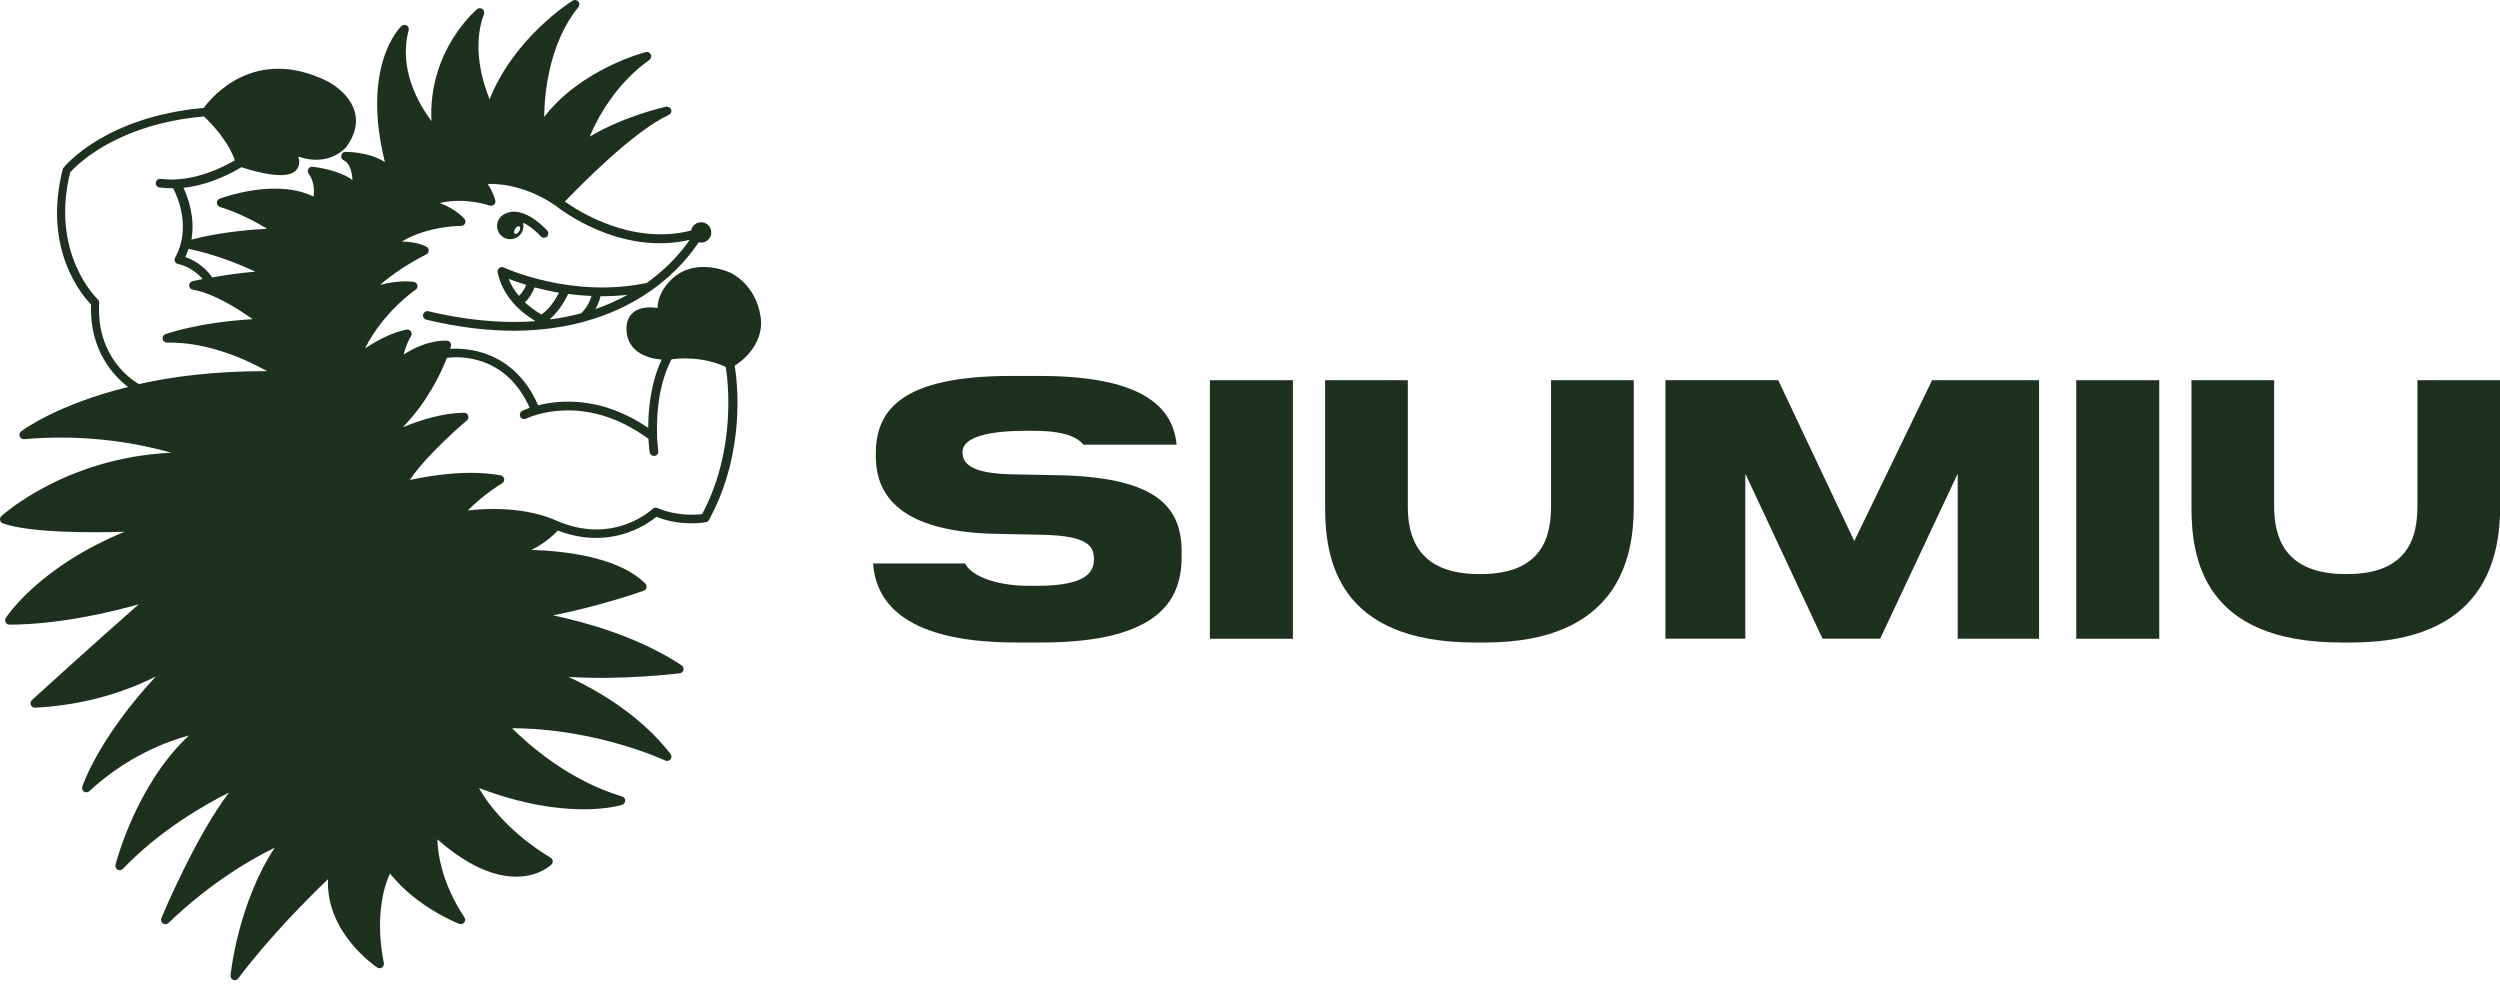
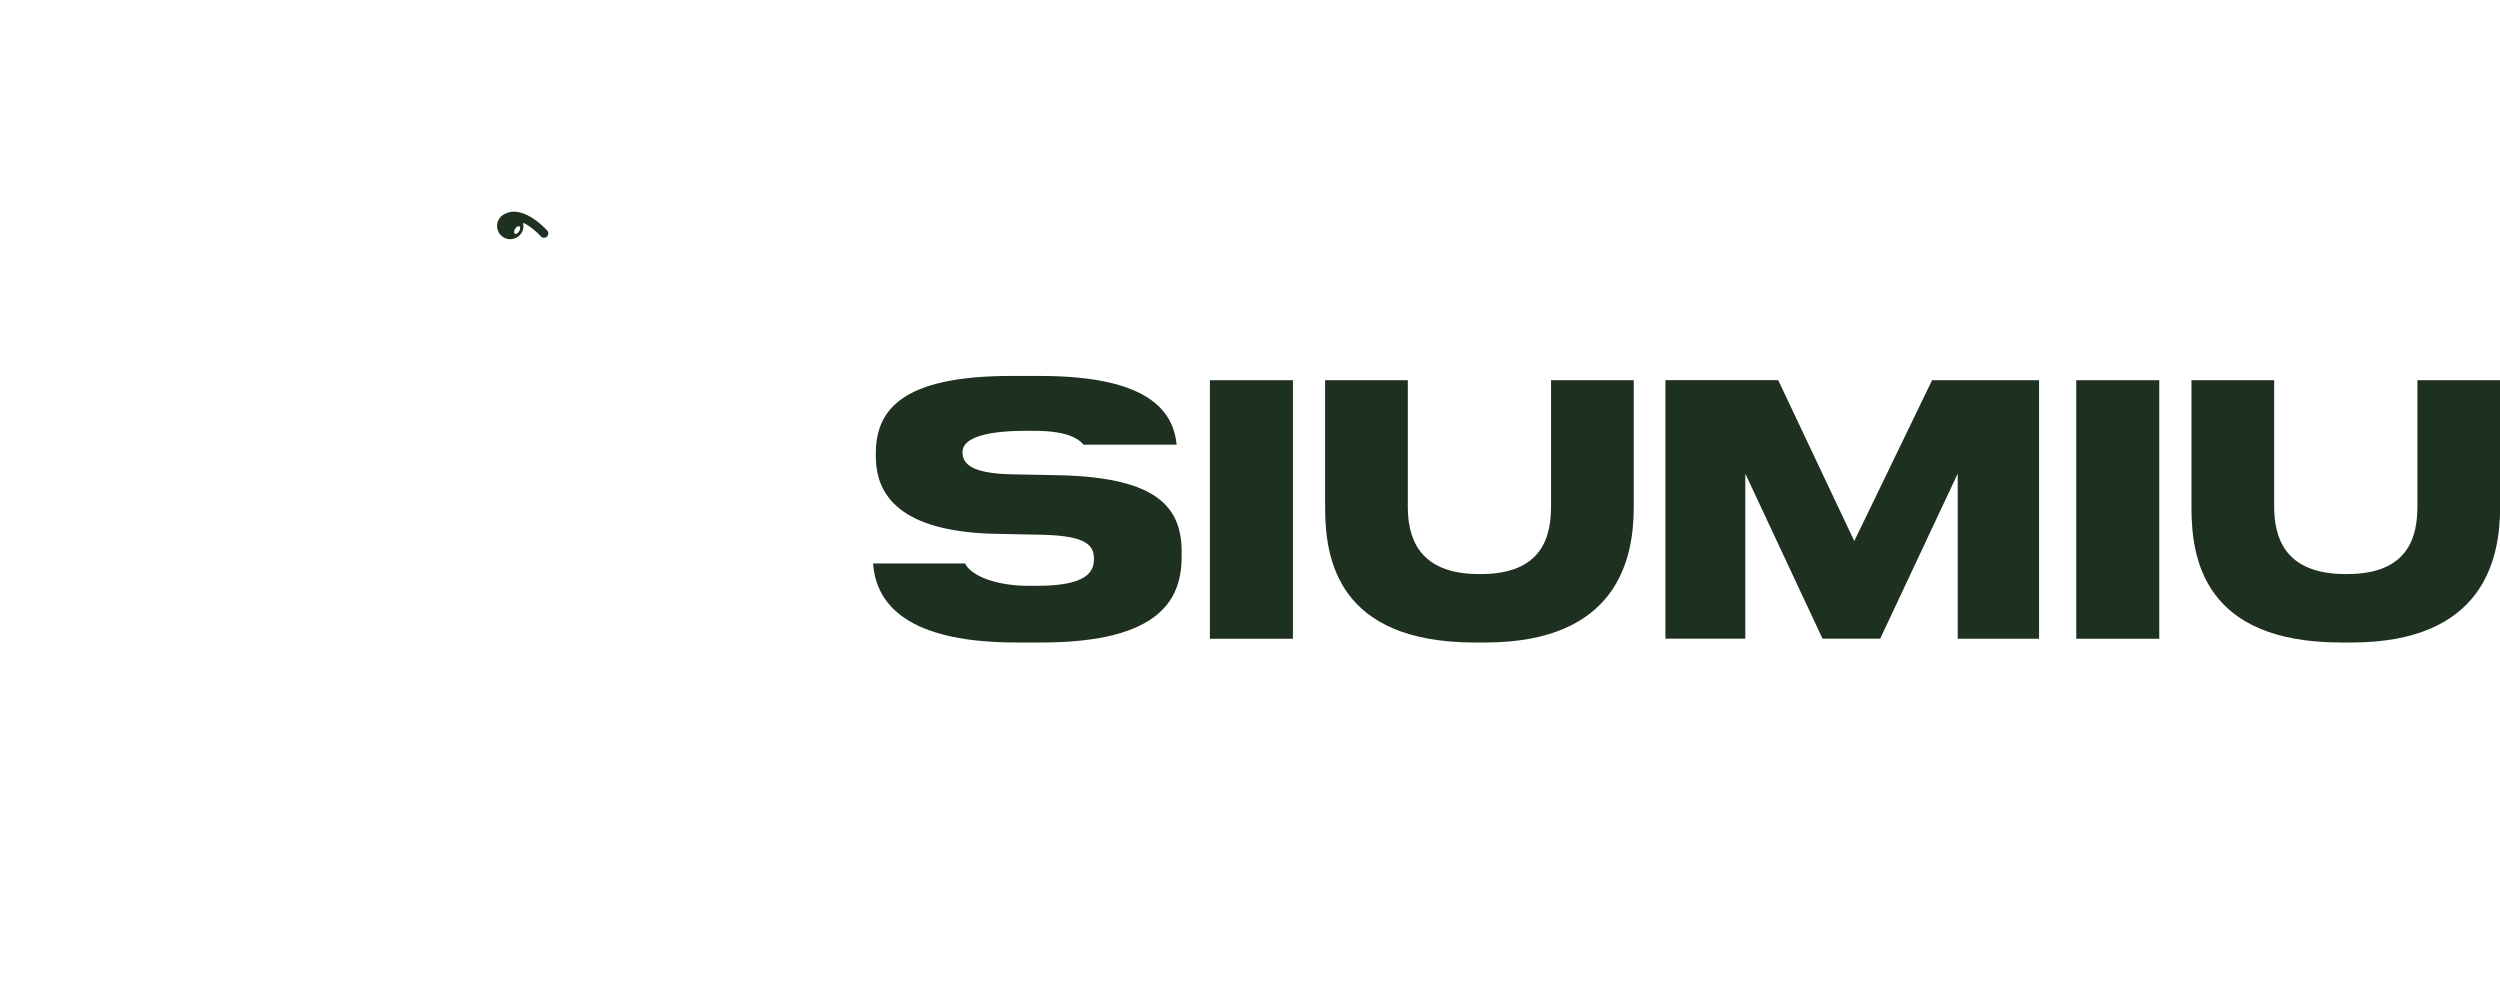
<svg xmlns="http://www.w3.org/2000/svg" width="240" height="95" viewBox="0 0 240 95" fill="none">
  <g clip-path="url(#clip0_3523_3622)">
    <path d="M113.44 53.01V53.41C113.44 57.25 111.71 61.68 99.96 61.68H97.56C86.1 61.68 84.06 57.26 83.81 54.09H92.65C93.1 55.11 95.27 56.24 98.8 56.24H99.55C104.39 56.24 105.02 54.87 105.02 53.64C105.02 52.34 104.25 51.44 100.15 51.34L95.25 51.24C86.58 50.97 84.08 47.67 84.08 43.83V43.53C84.08 39.43 86.48 36.09 97.06 36.09H99.83C110.29 36.09 112.63 39.47 112.96 42.69H104.02C103.42 41.97 102.15 41.36 99.3 41.36H98.45C94.21 41.36 92.4 42.19 92.4 43.39C92.4 44.52 93.23 45.43 97 45.53L102 45.63C111.24 45.9 113.44 48.8 113.44 53.01Z" fill="#1E3120" />
    <path d="M116.15 36.5H124.12V61.32H116.15V36.5Z" fill="#1E3120" />
    <path d="M127.21 48.71V36.5H135.15V48.61C135.15 51.41 136.02 55.11 141.99 55.11H142.16C148.13 55.11 148.9 51.41 148.9 48.61V36.5H156.84V48.71C156.84 53.65 155.27 61.68 142.56 61.68H141.59C128.38 61.68 127.21 53.61 127.21 48.71Z" fill="#1E3120" />
    <path d="M170.71 36.5L178.01 51.94L185.48 36.5H195.75V61.32H187.94V45.47L180.5 61.31H174.96L167.55 45.47V61.31H159.88V36.49H170.69L170.71 36.5Z" fill="#1E3120" />
    <path d="M199.32 36.5H207.29V61.32H199.32V36.5Z" fill="#1E3120" />
    <path d="M210.38 48.71V36.5H218.32V48.61C218.32 51.41 219.19 55.11 225.16 55.11H225.33C231.3 55.11 232.07 51.41 232.07 48.61V36.5H240.01V48.71C240.01 53.65 238.44 61.68 225.73 61.68H224.76C211.55 61.68 210.38 53.61 210.38 48.71Z" fill="#1E3120" />
-     <path d="M73.01 30.38C72.55 27.29 70.22 26.23 70.13 26.19C70.1 26.17 69.26 25.78 68.16 25.66C66.65 25.5 65.36 25.92 64.4 26.88C63.44 27.85 63.14 28.79 63.12 29.57C62.49 29.47 61.49 29.43 60.81 29.98C60.32 30.37 60.1 30.98 60.15 31.78C60.28 33.78 62.14 34.42 63.52 34.52C62.46 36.79 62.23 39.31 62.23 41.08C57.75 38.02 53.75 38.38 51.66 38.91C49.33 33.56 44.7 33.39 43.21 33.49C43.26 33.35 43.28 33.25 43.29 33.23C43.32 33.1 43.29 32.97 43.22 32.87C43.14 32.77 43.02 32.7 42.89 32.7C41.16 32.67 39.64 33.46 38.76 34.03C38.96 33.08 39.44 32.29 39.45 32.28C39.54 32.14 39.54 31.96 39.45 31.82C39.36 31.68 39.19 31.61 39.03 31.64C37.57 31.92 36.06 32.77 35.04 33.45C36.85 29.87 39.86 27.84 39.89 27.82C40.04 27.72 40.11 27.55 40.07 27.38C40.03 27.21 39.89 27.08 39.72 27.06C38.67 26.91 37.45 27.11 36.51 27.34C38.37 25.67 40.89 24.44 40.92 24.43C41.06 24.36 41.15 24.22 41.16 24.06C41.17 23.9 41.07 23.76 40.93 23.68C40.23 23.32 39.33 23.2 38.58 23.18C41.18 21.65 44.22 21.69 44.26 21.69C44.43 21.69 44.58 21.59 44.65 21.44C44.72 21.28 44.68 21.1 44.57 20.98C43.83 20.22 42.94 19.76 42.23 19.49C44.61 18.91 46.98 19.72 47.01 19.73C47.16 19.78 47.32 19.75 47.43 19.64C47.54 19.53 47.59 19.37 47.55 19.22C47.38 18.6 47.08 18.05 46.82 17.66C48.25 17.6 50.79 17.98 53.35 19.75C53.74 20.06 59.48 24.58 66.21 23.03C65.54 24 64.22 25.64 62.09 27.16C54.87 28.69 48.42 25.71 48.36 25.68C48.22 25.61 48.05 25.63 47.92 25.73C47.8 25.83 47.74 25.99 47.77 26.15C48.29 28.58 50.11 30.06 51.41 30.83C47.67 31.11 44.05 30.58 41.12 29.88C40.9 29.83 40.67 29.96 40.62 30.19C40.57 30.41 40.7 30.64 40.93 30.69C44.06 31.44 46.85 31.75 49.32 31.75C50.58 31.75 51.75 31.67 52.85 31.52C52.87 31.52 52.89 31.52 52.92 31.52C52.97 31.52 53.03 31.51 53.08 31.49C54.17 31.34 55.18 31.13 56.12 30.87C56.14 30.87 56.16 30.87 56.17 30.85C58.45 30.22 60.28 29.33 61.7 28.43C61.98 28.25 62.25 28.07 62.51 27.89C64.98 26.15 66.41 24.27 67.07 23.26C67.19 23.29 67.32 23.3 67.46 23.28C67.99 23.2 68.36 22.7 68.27 22.16C68.19 21.63 67.69 21.26 67.15 21.35C66.73 21.42 66.42 21.74 66.35 22.13C60.72 23.57 55.6 20.33 54.23 19.35C55.57 17.95 60.8 12.59 64.21 11.03C64.4 10.94 64.5 10.72 64.43 10.52C64.36 10.32 64.15 10.2 63.94 10.24C63.76 10.28 59.97 11.13 56.61 13.11C57.33 11.4 59.04 8.11 62.34 5.75C62.5 5.63 62.56 5.42 62.48 5.23C62.39 5.05 62.19 4.95 62 5C61.73 5.07 55.76 6.65 52.24 11.23C52.27 8.97 52.7 4.15 55.53 0.68C55.66 0.52 55.65 0.29 55.52 0.14C55.38 -0.01 55.16 -0.05 54.98 0.06C54.74 0.21 49.36 3.61 47 9.53C46.35 7.93 45.28 4.49 46.46 1.35C46.53 1.17 46.46 0.97 46.31 0.86C46.15 0.75 45.94 0.76 45.8 0.88C45.59 1.05 41.08 4.96 41.42 11.63C40.21 10 38.23 6.63 39.23 2.91C39.28 2.73 39.2 2.54 39.04 2.44C38.88 2.34 38.67 2.37 38.54 2.5C38.37 2.66 34.66 6.33 36.95 15.56C36.54 15.3 36.06 15.08 35.51 14.92C34.32 14.57 33.21 14.58 33.16 14.58C32.96 14.58 32.8 14.72 32.76 14.92C32.72 15.12 32.82 15.31 33 15.39C33.58 15.65 33.79 16.51 33.84 17.29C32.58 16.33 30.33 16.04 30.01 16.01C29.84 15.99 29.68 16.07 29.6 16.22C29.52 16.37 29.53 16.54 29.63 16.68C30.19 17.44 30.18 18.34 30.1 18.88C28.62 18.14 26.73 17.93 24.44 18.25C22.57 18.52 21.15 19.05 21.09 19.07C20.92 19.13 20.81 19.3 20.82 19.48C20.82 19.66 20.95 19.81 21.12 19.87C22.86 20.39 24.57 21.31 25.65 21.96C21.96 22.14 19.24 22.77 18.38 23C18.75 20.86 18.05 18.96 17.61 18.03C20.29 17.74 22.53 16.45 23.17 16.05C23.53 16.17 24.35 16.42 25.24 16.61C25.89 16.74 26.45 16.81 26.92 16.81C27.69 16.81 28.21 16.63 28.49 16.27C28.78 15.9 28.77 15.45 28.64 15.03C31.68 16.08 33.23 14.12 33.26 14.09C34.07 12.98 34.34 11.88 34.08 10.82C33.6 8.89 31.5 7.83 31.41 7.79C24.42 4.36 20.3 9.34 19.56 10.36C10.13 11.2 6.26 15.9 6.1 16.1C6.06 16.15 6.04 16.2 6.02 16.26C4.07 23.96 7.92 28.39 8.74 29.23C8.57 33.67 10.96 36.13 12.3 37.15C5.57 38.8 2.24 41.25 2.03 41.41C1.88 41.52 1.82 41.72 1.89 41.89C1.96 42.06 2.13 42.18 2.32 42.16C8.54 41.61 13.64 42.66 16.44 43.46C6.24 43.94 0.2 49.49 0.13 49.55C0.02 49.65 -0.02 49.8 0.01 49.94C0.04 50.08 0.14 50.2 0.28 50.25C2.86 51.15 8.57 51.15 11.97 51.05C3.84 54.37 0.7 59.1 0.56 59.32C0.48 59.45 0.47 59.61 0.54 59.75C0.61 59.88 0.75 59.97 0.91 59.97C5.79 59.94 10.71 58.75 13.32 58.01C8.74 62.03 3.13 67.15 3.06 67.21C2.93 67.33 2.89 67.52 2.96 67.68C3.03 67.84 3.19 67.94 3.37 67.94C8.54 67.67 12.48 66.2 14.96 64.94C9.47 70.86 7.97 75.31 7.9 75.52C7.84 75.7 7.91 75.9 8.07 76C8.23 76.1 8.44 76.08 8.58 75.95C12.18 72.61 16.03 71.17 18.15 70.6C13.13 75.24 11.17 82.68 11.09 83.02C11.04 83.2 11.13 83.4 11.29 83.49C11.46 83.58 11.66 83.55 11.8 83.41C15.33 79.71 19.62 77.27 21.99 76.08C18.82 80.21 15.64 87.78 15.49 88.14C15.41 88.32 15.48 88.53 15.64 88.65C15.8 88.76 16.02 88.74 16.17 88.61C20.38 84.57 24.36 82.36 26.37 81.38C22.88 86.69 22.16 93.34 22.13 93.64C22.11 93.83 22.22 94 22.39 94.07C22.44 94.09 22.49 94.1 22.54 94.1C22.67 94.1 22.79 94.04 22.87 93.93C25.95 89.83 29.82 86 31.49 84.4C31.25 89.59 36.16 92.85 36.21 92.88C36.35 92.97 36.53 92.97 36.67 92.88C36.81 92.79 36.88 92.62 36.85 92.45C36.02 88.3 36.76 85.28 37.44 83.86C40.06 87.13 43.92 88.62 44.09 88.69C44.26 88.76 44.45 88.7 44.57 88.56C44.68 88.42 44.69 88.22 44.59 88.07C42.57 85.05 42.02 82.2 41.99 80.58C48.98 86.7 52.77 83.16 52.94 83C53.03 82.91 53.08 82.78 53.06 82.65C53.05 82.52 52.97 82.41 52.86 82.34C49.08 80.06 46.92 77.34 45.98 75.65C54.46 78.88 59.51 77.33 59.73 77.26C59.9 77.2 60.02 77.04 60.02 76.86C60.02 76.68 59.9 76.52 59.72 76.46C54.6 74.94 50.66 71.41 49.16 69.91C57.32 69.94 63.79 72.98 63.86 73.01C64.03 73.09 64.24 73.05 64.37 72.9C64.49 72.75 64.49 72.53 64.37 72.38C61.49 68.65 57.36 66.27 54.58 64.98C59.6 65.32 64.98 64.67 65.25 64.64C65.42 64.62 65.57 64.49 65.61 64.32C65.65 64.15 65.58 63.97 65.43 63.87C61.26 61.1 56.08 59.7 53.08 59.07C57.58 58.21 61.74 56.73 61.79 56.71C61.93 56.66 62.03 56.55 62.06 56.41C62.09 56.27 62.05 56.12 61.95 56.02C59.42 53.49 54.29 52.9 51.03 52.79C52.33 52.14 53.19 51.32 53.55 50.93C54.89 51.45 56.12 51.64 57.22 51.64C58.52 51.64 59.62 51.37 60.45 51.06C61.74 50.58 62.63 49.93 63.01 49.62C65.45 50.57 67.67 50.15 67.77 50.13C67.89 50.11 68 50.03 68.06 49.92C71.63 43.38 70.78 36.6 70.53 35.11C70.83 34.92 71.33 34.56 71.81 34.03C72.8 32.94 73.22 31.67 73.02 30.36L73.01 30.38ZM60.27 28.29C59.26 28.85 58.22 29.3 57.17 29.67C57.43 29.2 57.58 28.74 57.65 28.44C58.5 28.44 59.37 28.4 60.27 28.3V28.29ZM52.93 30.66C52.93 30.66 52.86 30.63 52.81 30.61C53.7 29.85 54.29 28.76 54.54 28.22C55.25 28.31 56 28.38 56.78 28.41C56.65 28.87 56.36 29.56 55.78 30.08C54.83 30.33 53.88 30.52 52.93 30.65V30.66ZM53.67 28.09C53.37 28.68 52.79 29.64 51.98 30.19C51.51 29.92 50.94 29.53 50.39 29.03C50.89 28.55 51.17 27.98 51.32 27.59C52.02 27.77 52.81 27.95 53.67 28.1V28.09ZM50.52 27.35C50.4 27.65 50.18 28.07 49.82 28.41C49.42 27.94 49.07 27.4 48.83 26.77C49.25 26.93 49.83 27.14 50.52 27.35ZM17.8 24.67C17.92 24.41 18.02 24.14 18.1 23.88C20.78 24.46 23.11 25.42 24.51 26.08C23 26.2 21.51 26.43 20.38 26.63C19.53 25.43 18.44 24.9 17.79 24.68L17.8 24.67ZM9.52 29.07C9.52 28.95 9.48 28.82 9.39 28.74C9.34 28.7 4.8 24.39 6.74 16.54C7.24 15.98 11.07 11.93 19.57 11.18C19.6 11.21 19.64 11.24 19.68 11.28C19.72 11.32 19.76 11.36 19.81 11.4C19.81 11.4 19.82 11.41 19.83 11.42C19.88 11.47 19.93 11.52 19.98 11.57C19.98 11.57 19.98 11.57 19.99 11.58C20.04 11.63 20.09 11.69 20.15 11.75C20.15 11.75 20.16 11.77 20.17 11.77C20.23 11.83 20.29 11.89 20.35 11.96C20.36 11.97 20.37 11.98 20.38 12C20.44 12.07 20.51 12.14 20.57 12.21C20.57 12.21 20.57 12.22 20.58 12.22C20.64 12.29 20.71 12.36 20.77 12.44C20.78 12.45 20.79 12.47 20.8 12.48C20.87 12.56 20.93 12.64 21 12.72C21.01 12.74 21.03 12.75 21.04 12.77C21.11 12.86 21.18 12.94 21.24 13.03C21.24 13.03 21.24 13.03 21.24 13.04C21.31 13.13 21.37 13.22 21.43 13.31C21.44 13.33 21.45 13.34 21.47 13.36C21.53 13.45 21.6 13.54 21.66 13.64C21.67 13.66 21.68 13.68 21.7 13.7C21.76 13.8 21.83 13.9 21.89 14C21.95 14.1 22.01 14.2 22.06 14.3C22.07 14.32 22.08 14.34 22.09 14.36C22.14 14.46 22.19 14.56 22.24 14.66C22.24 14.68 22.26 14.7 22.27 14.72C22.32 14.82 22.37 14.93 22.41 15.03C22.45 15.14 22.49 15.24 22.53 15.35C22.53 15.36 22.53 15.37 22.54 15.39C21.65 15.92 18.56 17.59 15.43 17.17C15.2 17.14 14.99 17.3 14.96 17.53C14.93 17.76 15.09 17.97 15.32 18C15.76 18.06 16.19 18.08 16.62 18.07C17.04 18.87 18.39 21.88 16.81 24.74C16.74 24.86 16.74 25 16.81 25.12C16.87 25.24 16.98 25.33 17.12 25.35C17.13 25.35 18.43 25.59 19.45 26.79C18.89 26.9 18.53 26.98 18.49 26.99C18.3 27.03 18.16 27.21 18.16 27.41C18.16 27.61 18.31 27.78 18.51 27.81C20.52 28.15 22.95 29.71 24.25 30.64C19.1 30.94 16.02 32.03 15.88 32.08C15.69 32.15 15.57 32.35 15.61 32.55C15.65 32.75 15.83 32.9 16.03 32.89C20 32.81 23.75 34.57 25.64 35.63C25.55 35.63 25.47 35.63 25.38 35.63C20.61 35.63 16.61 36.14 13.33 36.87C12.58 36.44 9.23 34.21 9.52 29.06V29.07ZM67.42 49.35C66.84 49.43 65 49.57 63.1 48.77C62.95 48.7 62.77 48.74 62.65 48.85C62.5 48.99 58.94 52.28 53.6 50.06C50.49 48.62 46.78 48.79 44.91 49C46.51 47.39 48.18 46.41 48.2 46.4C48.35 46.31 48.43 46.14 48.4 45.97C48.37 45.8 48.23 45.66 48.06 45.63C44.79 45.04 41.07 45.7 39.34 46.08C41.02 43.56 44.78 40.39 44.82 40.36C44.96 40.25 45.01 40.06 44.94 39.89C44.88 39.72 44.72 39.62 44.54 39.62C42.51 39.65 40.36 40.32 38.68 41.01C41.03 38.58 42.32 35.86 42.9 34.36C43.27 34.3 48.36 33.57 50.85 39.15C50.44 39.29 50.19 39.41 50.14 39.44C49.93 39.54 49.85 39.79 49.95 40C50.05 40.21 50.3 40.29 50.51 40.19C50.73 40.08 56.04 37.56 62.25 42.13C62.29 42.87 62.36 43.35 62.37 43.41C62.4 43.62 62.58 43.77 62.78 43.77C62.8 43.77 62.82 43.77 62.84 43.77C63.07 43.74 63.23 43.52 63.19 43.29C63.19 43.27 63.12 42.78 63.08 42C63.09 41.94 63.08 41.88 63.08 41.83C63.02 40.07 63.14 37.04 64.46 34.5C65.11 34.4 67.35 34.17 69.67 35.22C69.87 36.46 70.74 43.09 67.4 49.37L67.42 49.35Z" fill="#1E3120" />
    <path d="M51.91 22.69C51.99 22.78 52.11 22.83 52.22 22.83C52.32 22.83 52.42 22.8 52.5 22.72C52.67 22.57 52.69 22.3 52.53 22.13C52.44 22.03 50.22 19.57 48.44 20.55C48.44 20.55 48.44 20.55 48.43 20.55C47.94 20.79 47.64 21.33 47.73 21.89C47.84 22.58 48.49 23.06 49.18 22.95C49.87 22.84 50.35 22.19 50.24 21.5C50.24 21.46 50.23 21.42 50.22 21.38C50.93 21.71 51.6 22.34 51.91 22.68V22.69ZM49.84 22.2C49.72 22.4 49.54 22.5 49.43 22.44C49.32 22.37 49.33 22.16 49.45 21.97C49.57 21.77 49.75 21.67 49.86 21.73C49.97 21.8 49.96 22.01 49.84 22.2Z" fill="#1E3120" />
  </g>
  <defs>
    <clipPath id="clip0_3523_3622">
      <rect width="240" height="94.11" fill="white" />
    </clipPath>
  </defs>
</svg>